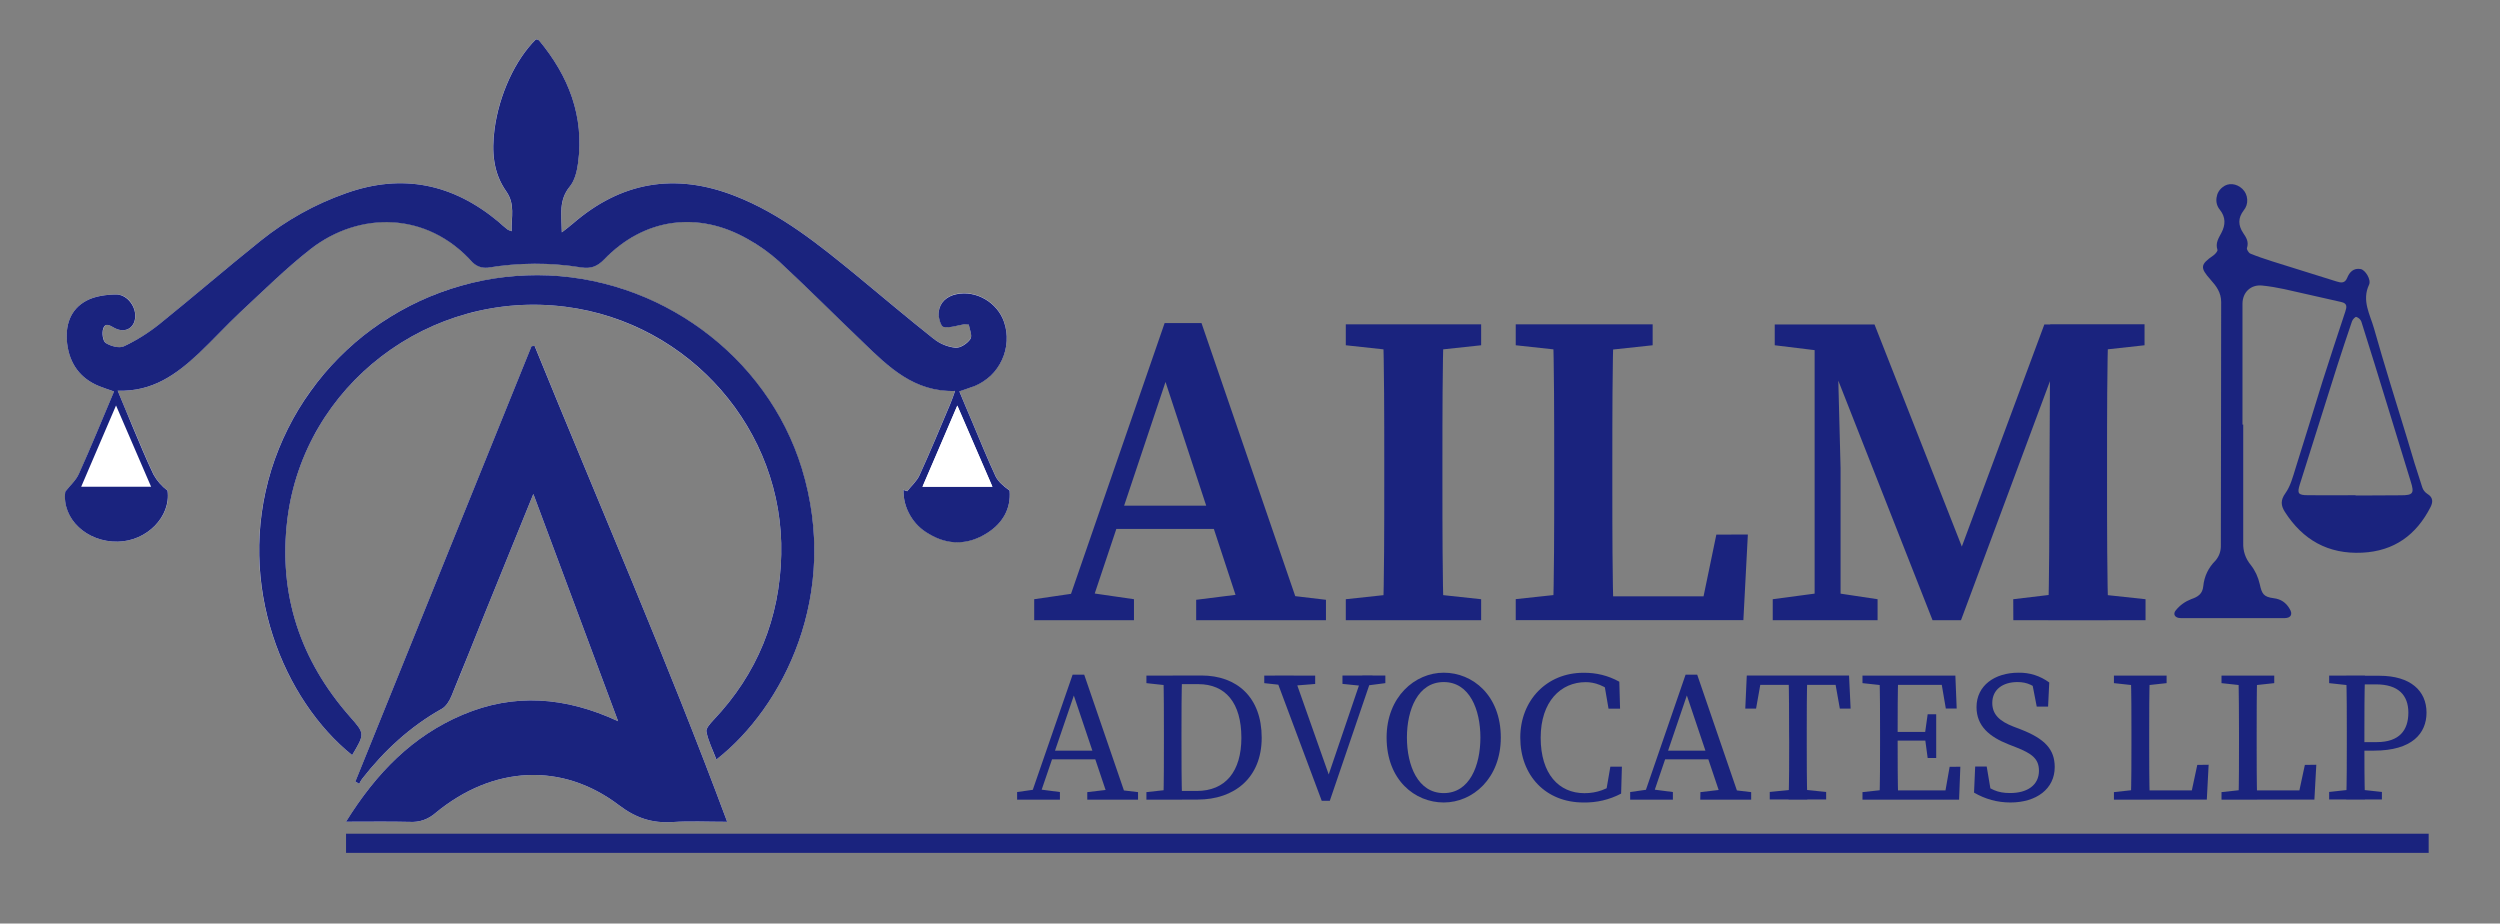
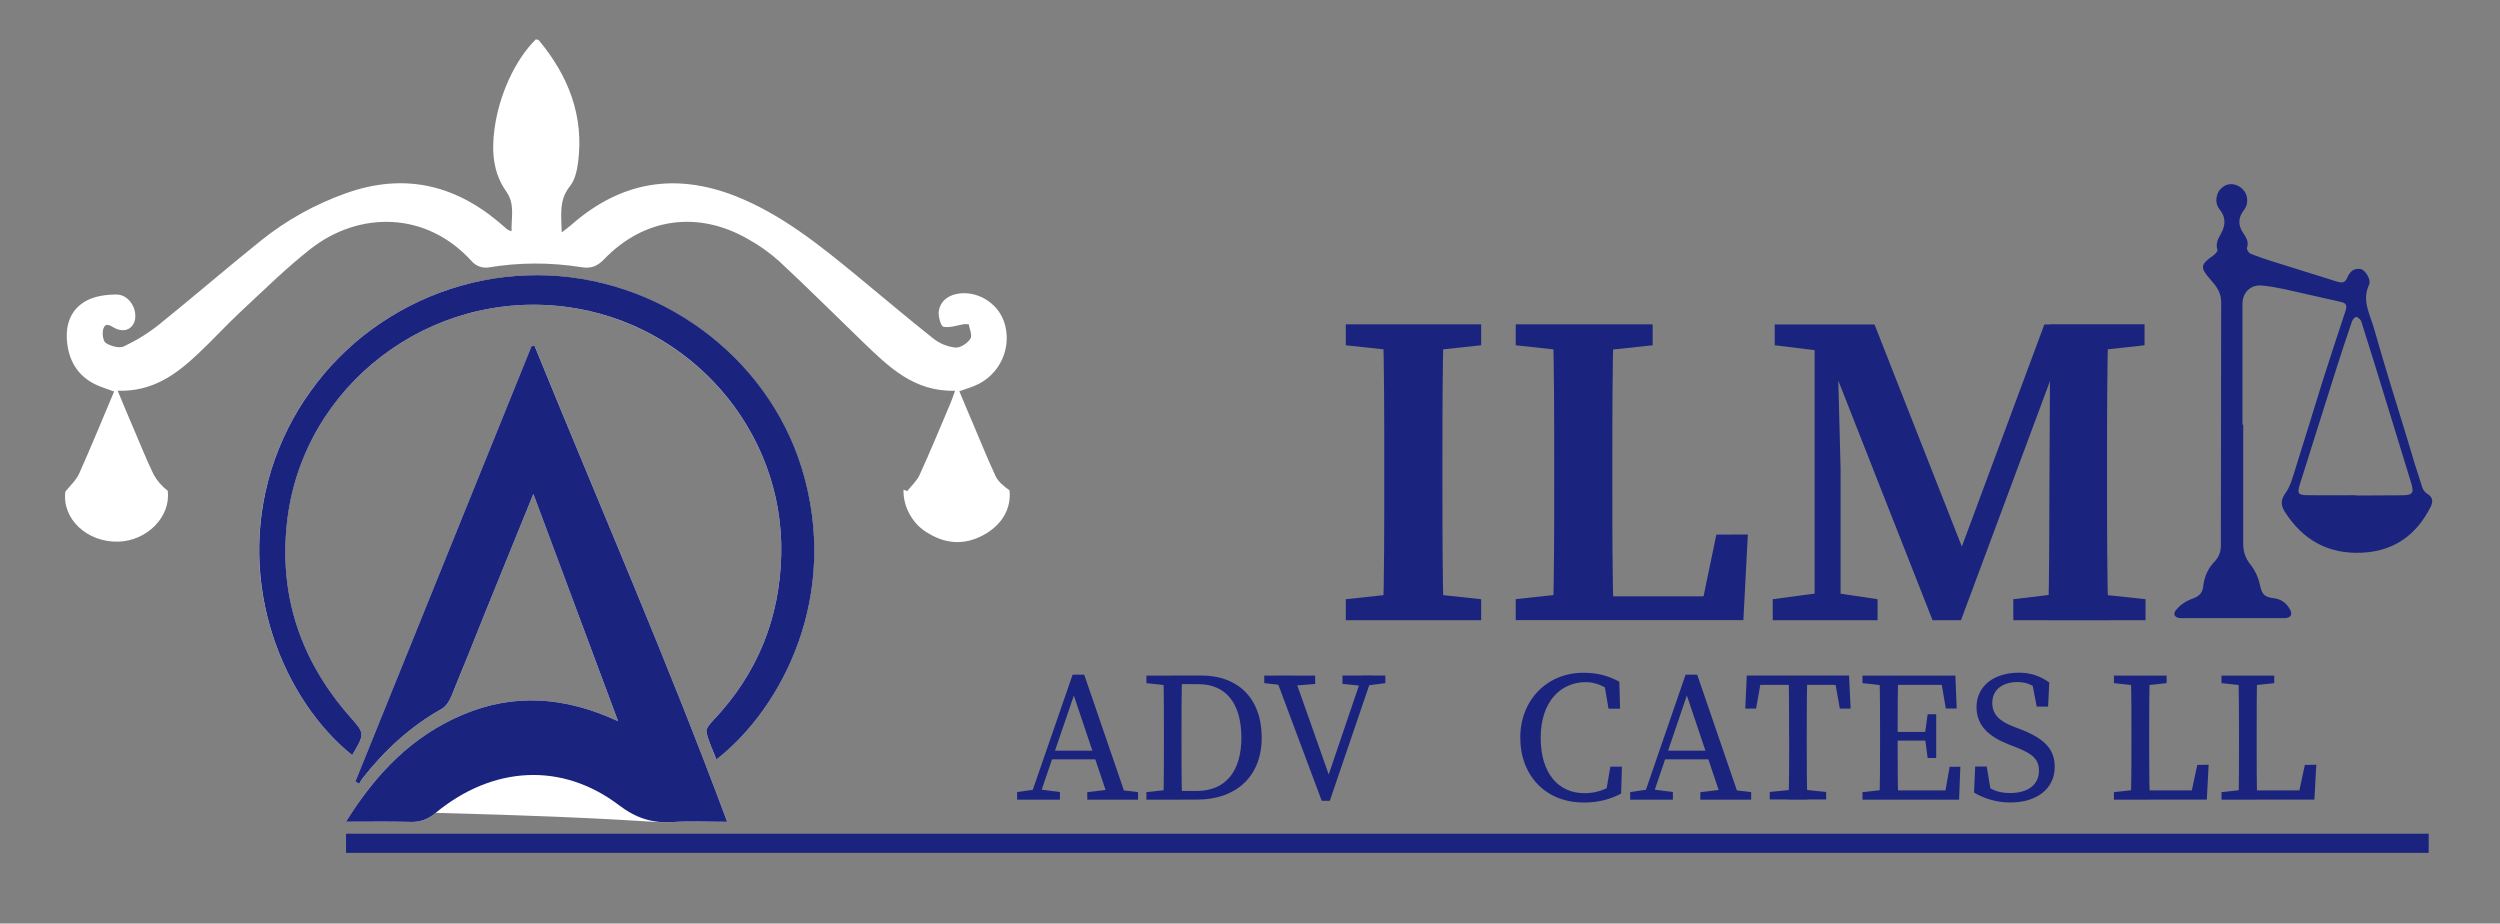
<svg xmlns="http://www.w3.org/2000/svg" width="157" zoomAndPan="magnify" viewBox="0 0 117.75 43.5" height="58" preserveAspectRatio="xMidYMid meet" version="1.0">
  <rect x="0" y="0" width="117.75" height="43.5" fill="#808080" stroke="none" />
  <path fill="#ffffff" d="M 5.543 18.402 C 7.191 18.461 8.316 17.625 9.359 16.633 C 10.031 16.004 10.652 15.316 11.328 14.688 C 12.418 13.676 13.477 12.621 14.645 11.711 C 16.902 9.953 20.082 9.914 22.25 12.34 C 22.449 12.535 22.691 12.621 22.973 12.602 C 24.438 12.355 25.906 12.352 27.371 12.582 C 27.836 12.66 28.133 12.547 28.461 12.203 C 30.332 10.262 32.875 9.906 35.227 11.258 C 35.758 11.551 36.246 11.898 36.695 12.301 C 38.035 13.547 39.328 14.836 40.641 16.105 C 41.852 17.273 43.055 18.465 44.984 18.402 C 44.891 18.66 44.836 18.836 44.762 19.004 C 44.285 20.129 43.82 21.258 43.312 22.371 C 43.184 22.652 42.93 22.875 42.73 23.129 L 42.555 23.066 C 42.547 23.492 42.652 23.891 42.867 24.262 C 43.082 24.633 43.375 24.926 43.75 25.133 C 44.656 25.68 45.594 25.66 46.484 25.105 C 47.227 24.637 47.625 23.945 47.551 23.098 C 47.266 22.891 47.016 22.688 46.891 22.422 C 46.504 21.59 46.16 20.734 45.801 19.891 C 45.594 19.414 45.398 18.934 45.184 18.426 C 45.48 18.324 45.691 18.262 45.902 18.172 C 46.188 18.055 46.441 17.891 46.668 17.676 C 46.891 17.461 47.066 17.215 47.195 16.934 C 47.324 16.652 47.398 16.359 47.414 16.051 C 47.43 15.742 47.391 15.441 47.289 15.148 C 46.973 14.234 45.977 13.652 45.043 13.848 C 44.598 13.941 44.273 14.227 44.215 14.668 C 44.188 14.906 44.312 15.363 44.434 15.391 C 44.742 15.449 45.086 15.32 45.418 15.266 C 45.438 15.266 45.453 15.266 45.629 15.273 C 45.66 15.484 45.809 15.797 45.707 15.953 C 45.57 16.164 45.234 16.391 45.004 16.371 C 44.621 16.328 44.281 16.191 43.98 15.961 C 42.754 14.992 41.566 13.977 40.355 12.984 C 38.578 11.527 36.797 10.082 34.609 9.223 C 31.781 8.125 29.25 8.566 26.969 10.539 C 26.828 10.668 26.676 10.773 26.457 10.945 C 26.434 10.109 26.328 9.418 26.836 8.781 C 27.07 8.496 27.172 8.062 27.223 7.68 C 27.52 5.477 26.781 3.586 25.387 1.906 C 25.355 1.871 25.285 1.867 25.238 1.852 C 24.266 2.809 23.5 4.473 23.289 6.09 C 23.152 7.125 23.219 8.133 23.84 9.012 C 24.27 9.617 24.074 10.23 24.094 10.891 C 24.027 10.871 23.965 10.844 23.902 10.812 C 23.758 10.691 23.617 10.566 23.473 10.445 C 21.336 8.66 18.957 8.152 16.293 9.102 C 14.836 9.621 13.508 10.359 12.305 11.32 C 10.688 12.617 9.121 13.973 7.508 15.273 C 6.992 15.688 6.434 16.031 5.84 16.312 C 5.617 16.418 5.211 16.305 4.98 16.152 C 4.848 16.062 4.801 15.672 4.871 15.473 C 4.977 15.164 5.203 15.348 5.414 15.457 C 5.945 15.73 6.418 15.398 6.371 14.805 C 6.336 14.332 5.965 13.867 5.477 13.871 C 4.988 13.875 4.48 13.945 4.078 14.16 C 3.293 14.578 3.062 15.352 3.168 16.191 C 3.285 17.137 3.781 17.832 4.695 18.195 C 4.898 18.277 5.109 18.344 5.375 18.441 C 4.816 19.762 4.293 21.043 3.727 22.309 C 3.582 22.625 3.301 22.875 3.078 23.156 C 2.914 24.438 4.094 25.543 5.562 25.512 C 6.93 25.48 8.059 24.328 7.898 23.113 C 7.625 22.906 7.406 22.652 7.238 22.355 C 6.887 21.625 6.586 20.875 6.27 20.133 C 6.031 19.586 5.805 19.035 5.543 18.402 Z M 5.543 18.402 " fill-opacity="1" fill-rule="nonzero" />
-   <path fill="#ffffff" d="M 34.25 38.707 C 31.406 31.059 28.199 23.715 25.184 16.293 L 25.039 16.305 L 16.742 36.809 L 16.918 36.922 C 16.957 36.836 17.004 36.758 17.059 36.68 C 18.102 35.348 19.32 34.219 20.812 33.383 C 21.016 33.27 21.172 33.004 21.266 32.777 C 21.793 31.516 22.293 30.234 22.805 28.965 C 23.559 27.102 24.316 25.242 25.121 23.266 C 26.461 26.859 27.762 30.344 29.113 33.969 C 26.613 32.809 24.207 32.641 21.797 33.664 C 19.43 34.668 17.723 36.406 16.301 38.703 C 17.418 38.703 18.355 38.688 19.293 38.711 C 19.758 38.738 20.168 38.594 20.52 38.285 C 23.223 36.059 26.477 35.891 29.156 37.926 C 29.953 38.531 30.723 38.781 31.684 38.719 C 32.484 38.664 33.293 38.707 34.25 38.707 Z M 34.25 38.707 " fill-opacity="1" fill-rule="nonzero" />
+   <path fill="#ffffff" d="M 34.25 38.707 C 31.406 31.059 28.199 23.715 25.184 16.293 L 25.039 16.305 L 16.742 36.809 L 16.918 36.922 C 16.957 36.836 17.004 36.758 17.059 36.68 C 18.102 35.348 19.32 34.219 20.812 33.383 C 21.016 33.27 21.172 33.004 21.266 32.777 C 21.793 31.516 22.293 30.234 22.805 28.965 C 23.559 27.102 24.316 25.242 25.121 23.266 C 26.461 26.859 27.762 30.344 29.113 33.969 C 26.613 32.809 24.207 32.641 21.797 33.664 C 19.43 34.668 17.723 36.406 16.301 38.703 C 17.418 38.703 18.355 38.688 19.293 38.711 C 19.758 38.738 20.168 38.594 20.52 38.285 C 29.953 38.531 30.723 38.781 31.684 38.719 C 32.484 38.664 33.293 38.707 34.25 38.707 Z M 34.25 38.707 " fill-opacity="1" fill-rule="nonzero" />
  <path fill="#ffffff" d="M 16.586 35.566 C 17.188 34.562 17.176 34.547 16.488 33.77 C 14.133 31.098 13.098 27.992 13.531 24.457 C 14.309 18.141 20.238 13.629 26.633 14.449 C 32.492 15.207 36.93 20.27 36.797 26.125 C 36.727 29.109 35.676 31.734 33.598 33.922 C 33.449 34.078 33.238 34.312 33.27 34.465 C 33.363 34.902 33.566 35.32 33.738 35.773 C 36.891 33.312 39.578 27.996 37.758 22.074 C 36.125 16.758 30.996 12.98 25.301 12.965 C 24.605 12.965 23.918 13.02 23.23 13.129 C 22.543 13.238 21.871 13.398 21.211 13.613 C 20.551 13.828 19.91 14.098 19.293 14.41 C 18.676 14.727 18.086 15.09 17.527 15.5 C 16.969 15.91 16.441 16.359 15.957 16.852 C 15.469 17.344 15.023 17.871 14.617 18.434 C 14.215 18.996 13.859 19.586 13.551 20.207 C 13.242 20.824 12.984 21.465 12.777 22.125 C 11.082 27.59 13.379 32.988 16.586 35.566 Z M 16.586 35.566 " fill-opacity="1" fill-rule="nonzero" />
-   <path fill="#1a237e" d="M 5.543 18.402 C 5.805 19.035 6.031 19.586 6.262 20.133 C 6.578 20.875 6.879 21.625 7.23 22.352 C 7.398 22.652 7.617 22.902 7.891 23.109 C 8.055 24.332 6.922 25.484 5.555 25.512 C 4.09 25.543 2.906 24.434 3.074 23.156 C 3.293 22.875 3.582 22.621 3.719 22.309 C 4.289 21.043 4.812 19.762 5.371 18.438 C 5.102 18.344 4.891 18.277 4.688 18.195 C 3.777 17.832 3.281 17.133 3.164 16.191 C 3.062 15.352 3.289 14.578 4.074 14.16 C 4.477 13.945 5 13.875 5.469 13.871 C 5.938 13.867 6.332 14.332 6.367 14.805 C 6.41 15.398 5.941 15.73 5.41 15.457 C 5.199 15.348 4.973 15.164 4.863 15.473 C 4.793 15.672 4.84 16.062 4.977 16.152 C 5.207 16.301 5.609 16.414 5.832 16.312 C 6.43 16.031 6.984 15.684 7.5 15.273 C 9.113 13.973 10.676 12.621 12.301 11.32 C 13.504 10.359 14.836 9.617 16.293 9.102 C 18.957 8.152 21.336 8.66 23.477 10.445 C 23.621 10.574 23.762 10.699 23.906 10.812 C 23.969 10.844 24.031 10.871 24.098 10.891 C 24.078 10.23 24.273 9.617 23.844 9.012 C 23.223 8.133 23.156 7.125 23.293 6.09 C 23.504 4.473 24.27 2.809 25.242 1.852 C 25.289 1.867 25.359 1.871 25.391 1.906 C 26.785 3.586 27.523 5.477 27.227 7.68 C 27.176 8.059 27.074 8.496 26.84 8.781 C 26.32 9.414 26.434 10.109 26.461 10.945 C 26.68 10.773 26.832 10.664 26.973 10.539 C 29.246 8.566 31.785 8.125 34.605 9.223 C 36.797 10.078 38.574 11.527 40.355 12.984 C 41.562 13.977 42.754 14.992 43.98 15.961 C 44.281 16.195 44.621 16.336 45.004 16.379 C 45.234 16.398 45.57 16.176 45.707 15.965 C 45.809 15.809 45.66 15.492 45.629 15.285 C 45.453 15.273 45.438 15.273 45.418 15.273 C 45.086 15.328 44.742 15.457 44.434 15.398 C 44.309 15.375 44.18 14.918 44.215 14.676 C 44.273 14.234 44.598 13.953 45.043 13.859 C 45.977 13.66 46.973 14.242 47.289 15.16 C 47.391 15.453 47.43 15.754 47.414 16.062 C 47.398 16.371 47.324 16.664 47.195 16.945 C 47.066 17.227 46.891 17.473 46.668 17.688 C 46.441 17.898 46.188 18.066 45.902 18.184 C 45.695 18.266 45.48 18.328 45.184 18.434 C 45.398 18.941 45.594 19.422 45.801 19.898 C 46.16 20.746 46.504 21.602 46.891 22.434 C 47.02 22.695 47.266 22.898 47.551 23.105 C 47.625 23.957 47.227 24.645 46.484 25.113 C 45.594 25.672 44.656 25.691 43.75 25.145 C 43.375 24.934 43.082 24.645 42.867 24.273 C 42.652 23.902 42.547 23.504 42.555 23.074 L 42.73 23.137 C 42.926 22.883 43.184 22.664 43.312 22.379 C 43.82 21.27 44.285 20.141 44.762 19.016 C 44.836 18.848 44.891 18.672 44.984 18.414 C 43.059 18.473 41.852 17.285 40.641 16.113 C 39.328 14.852 38.035 13.559 36.695 12.312 C 36.246 11.91 35.758 11.559 35.227 11.266 C 32.875 9.918 30.332 10.273 28.461 12.215 C 28.137 12.551 27.836 12.668 27.371 12.594 C 25.906 12.359 24.438 12.367 22.973 12.609 C 22.691 12.633 22.449 12.547 22.25 12.352 C 20.082 9.93 16.902 9.969 14.645 11.719 C 13.477 12.629 12.418 13.684 11.328 14.695 C 10.652 15.328 10.031 16.012 9.359 16.645 C 8.316 17.625 7.188 18.461 5.543 18.402 Z M 7.117 22.926 L 5.465 19.098 C 4.883 20.457 4.367 21.656 3.824 22.926 Z M 46.746 22.926 C 46.188 21.633 45.672 20.445 45.094 19.102 C 44.512 20.461 43.996 21.66 43.453 22.926 Z M 46.746 22.926 " fill-opacity="1" fill-rule="nonzero" />
  <path fill="#1a237e" d="M 34.25 38.707 C 33.293 38.707 32.484 38.664 31.684 38.719 C 30.719 38.781 29.953 38.531 29.156 37.926 C 26.477 35.891 23.223 36.059 20.52 38.285 C 20.168 38.594 19.758 38.738 19.289 38.711 C 18.355 38.688 17.418 38.703 16.297 38.703 C 17.723 36.406 19.43 34.664 21.793 33.664 C 24.207 32.641 26.613 32.809 29.113 33.969 C 27.762 30.344 26.461 26.859 25.121 23.266 C 24.316 25.242 23.559 27.102 22.805 28.965 C 22.297 30.234 21.789 31.512 21.266 32.777 C 21.172 33.008 21.012 33.27 20.812 33.383 C 19.32 34.219 18.102 35.348 17.059 36.68 C 17.004 36.758 16.957 36.836 16.918 36.922 L 16.738 36.809 L 25.035 16.305 L 25.18 16.293 C 28.199 23.715 31.406 31.059 34.25 38.707 Z M 34.25 38.707 " fill-opacity="1" fill-rule="nonzero" />
  <path fill="#1a237e" d="M 16.586 35.566 C 13.379 32.988 11.09 27.59 12.781 22.121 C 12.988 21.461 13.246 20.82 13.555 20.203 C 13.863 19.582 14.219 18.992 14.625 18.43 C 15.027 17.867 15.473 17.34 15.961 16.848 C 16.449 16.355 16.973 15.902 17.531 15.496 C 18.094 15.086 18.684 14.723 19.301 14.406 C 19.918 14.09 20.559 13.824 21.219 13.609 C 21.879 13.395 22.551 13.23 23.238 13.121 C 23.922 13.016 24.613 12.961 25.309 12.961 C 31 12.973 36.133 16.75 37.766 22.066 C 39.582 27.996 36.895 33.309 33.742 35.773 C 33.57 35.32 33.359 34.902 33.273 34.465 C 33.238 34.312 33.453 34.078 33.598 33.922 C 35.676 31.734 36.73 29.109 36.797 26.125 C 36.934 20.27 32.496 15.199 26.637 14.449 C 20.238 13.629 14.316 18.137 13.535 24.457 C 13.102 27.992 14.137 31.098 16.492 33.77 C 17.18 34.547 17.188 34.562 16.586 35.566 Z M 16.586 35.566 " fill-opacity="1" fill-rule="nonzero" />
-   <path fill="#ffffff" d="M 46.742 22.926 L 43.445 22.926 C 43.992 21.66 44.508 20.461 45.086 19.102 C 45.668 20.445 46.184 21.633 46.742 22.926 Z M 46.742 22.926 " fill-opacity="1" fill-rule="nonzero" />
-   <path fill="#1a237e" d="M 48.711 28.223 L 50.855 27.91 L 51.254 27.91 L 53.41 28.223 L 53.41 29.211 L 48.711 29.211 Z M 54.855 15.215 L 56.59 15.215 L 61.395 29.211 L 58.586 29.211 L 54.668 17.297 L 55.309 16.754 L 51.141 29.211 L 50.016 29.211 Z M 52.488 23.816 L 58.191 23.816 L 58.598 24.914 L 52.141 24.914 Z M 56.34 28.25 L 58.859 27.934 L 59.785 27.934 L 62.453 28.25 L 62.453 29.211 L 56.34 29.211 Z M 56.34 28.25 " fill-opacity="1" fill-rule="nonzero" />
  <path fill="#1a237e" d="M 63.387 16.262 L 63.387 15.277 L 69.762 15.277 L 69.762 16.262 L 66.824 16.578 L 66.301 16.578 Z M 66.816 27.906 L 69.762 28.223 L 69.762 29.211 L 63.387 29.211 L 63.387 28.223 L 66.293 27.91 Z M 65.199 21.785 C 65.199 19.625 65.199 17.441 65.137 15.277 L 68 15.277 C 67.938 17.398 67.938 19.582 67.938 21.785 L 67.938 22.691 C 67.938 24.859 67.938 27.043 68 29.207 L 65.137 29.207 C 65.199 27.086 65.199 24.902 65.199 22.699 Z M 65.199 21.785 " fill-opacity="1" fill-rule="nonzero" />
  <path fill="#1a237e" d="M 71.391 16.262 L 71.391 15.277 L 77.84 15.277 L 77.84 16.262 L 74.898 16.578 L 74.301 16.578 Z M 74.57 27.906 L 74.57 29.207 L 71.391 29.207 L 71.391 28.219 L 74.301 27.906 Z M 73.141 15.277 L 76.004 15.277 C 75.941 17.422 75.941 19.609 75.941 21.785 L 75.941 23.07 C 75.941 24.887 75.941 27.07 76.004 29.207 L 73.141 29.207 C 73.203 27.062 73.203 24.875 73.203 22.922 L 73.203 21.785 C 73.203 19.602 73.203 17.418 73.141 15.281 Z M 82.324 25.176 L 82.113 29.207 L 74.57 29.207 L 74.57 28.086 L 81.387 28.086 L 80.004 29.211 L 80.84 25.18 Z M 82.324 25.176 " fill-opacity="1" fill-rule="nonzero" />
  <path fill="#1a237e" d="M 83.496 28.223 L 85.84 27.91 L 86.355 27.91 L 88.434 28.223 L 88.434 29.211 L 83.496 29.211 Z M 83.59 15.281 L 86.492 15.281 L 86.508 16.582 L 86.211 16.582 L 83.59 16.262 Z M 85.469 15.281 L 86.516 15.281 L 86.691 22.055 L 86.691 29.211 L 85.469 29.211 Z M 85.543 15.281 L 88.289 15.281 L 92.766 26.668 L 92.059 26.668 L 96.289 15.281 L 97.547 15.281 L 92.363 29.211 L 91.023 29.211 Z M 94.824 28.223 L 97.445 27.91 L 98.145 27.91 L 101.055 28.223 L 101.055 29.211 L 94.828 29.211 Z M 96.527 22.922 L 96.566 15.273 L 99.305 15.273 C 99.242 17.414 99.242 19.598 99.242 21.785 L 99.242 22.703 C 99.242 24.883 99.242 27.066 99.305 29.215 L 96.465 29.215 C 96.527 27.074 96.52 24.891 96.527 22.926 Z M 97.871 15.273 L 101.008 15.273 L 101.008 16.262 L 98.141 16.578 L 97.871 16.578 Z M 97.871 15.273 " fill-opacity="1" fill-rule="nonzero" />
  <path fill="#1a237e" d="M 47.906 37.305 L 48.789 37.18 L 48.961 37.18 L 49.922 37.305 L 49.922 37.664 L 47.906 37.664 Z M 50.52 31.777 L 51.066 31.777 L 53.086 37.664 L 52.227 37.664 L 50.477 32.461 L 50.688 32.438 L 48.902 37.664 L 48.484 37.664 Z M 49.496 35.355 L 51.867 35.355 L 52.012 35.766 L 49.355 35.766 Z M 51.211 37.309 L 52.312 37.18 L 52.512 37.18 L 53.602 37.309 L 53.602 37.664 L 51.211 37.664 Z M 51.211 37.309 " fill-opacity="1" fill-rule="nonzero" />
  <path fill="#1a237e" d="M 53.996 32.176 L 53.996 31.82 L 55.234 31.82 L 55.234 32.301 L 55.145 32.301 Z M 55.234 37.176 L 55.234 37.664 L 53.996 37.664 L 53.996 37.309 L 55.137 37.184 Z M 54.82 34.523 C 54.82 33.625 54.82 32.719 54.797 31.82 L 55.676 31.82 C 55.648 32.703 55.648 33.609 55.648 34.523 L 55.648 34.855 C 55.648 35.855 55.648 36.766 55.676 37.664 L 54.797 37.664 C 54.82 36.781 54.82 35.871 54.82 34.855 Z M 55.234 37.254 L 56.363 37.254 C 57.723 37.254 58.469 36.332 58.469 34.75 C 58.469 33.105 57.723 32.223 56.438 32.223 L 55.234 32.223 L 55.234 31.816 L 56.586 31.816 C 58.266 31.816 59.426 32.848 59.426 34.746 C 59.426 36.645 58.129 37.66 56.41 37.66 L 55.234 37.66 Z M 55.234 37.254 " fill-opacity="1" fill-rule="nonzero" />
  <path fill="#1a237e" d="M 60.691 32.301 L 59.547 32.176 L 59.547 31.82 L 61.945 31.82 L 61.945 32.215 L 60.871 32.301 Z M 60.047 31.816 L 60.938 31.816 L 62.676 36.742 L 62.488 36.754 L 64.168 31.812 L 64.648 31.812 L 62.633 37.719 L 62.254 37.719 Z M 64.113 32.301 L 63.23 32.211 L 63.23 31.816 L 65.25 31.816 L 65.25 32.176 L 64.285 32.301 Z M 64.113 32.301 " fill-opacity="1" fill-rule="nonzero" />
-   <path fill="#1a237e" d="M 70.688 34.738 C 70.688 36.66 69.367 37.797 68 37.797 C 66.637 37.797 65.309 36.734 65.309 34.738 C 65.309 32.82 66.645 31.684 68 31.684 C 69.359 31.684 70.688 32.746 70.688 34.738 Z M 68 37.355 C 69.219 37.355 69.727 36.059 69.727 34.738 C 69.727 33.422 69.219 32.125 68 32.125 C 66.785 32.125 66.266 33.422 66.266 34.738 C 66.266 36.059 66.785 37.355 68 37.355 Z M 68 37.355 " fill-opacity="1" fill-rule="nonzero" />
  <path fill="#1a237e" d="M 76.172 36.801 L 76.172 37.277 L 75.625 37.406 L 75.848 36.109 L 76.391 36.109 L 76.355 37.379 C 75.801 37.668 75.207 37.809 74.578 37.797 C 72.809 37.797 71.605 36.535 71.605 34.742 C 71.605 32.977 72.863 31.688 74.574 31.688 C 75.176 31.68 75.742 31.816 76.27 32.109 L 76.305 33.379 L 75.762 33.379 L 75.539 32.082 L 76.086 32.207 L 76.086 32.738 C 75.59 32.281 75.105 32.129 74.688 32.129 C 73.516 32.129 72.566 33.039 72.566 34.746 C 72.566 36.453 73.422 37.359 74.629 37.359 C 75.211 37.359 75.727 37.172 76.172 36.801 Z M 76.172 36.801 " fill-opacity="1" fill-rule="nonzero" />
  <path fill="#1a237e" d="M 76.781 37.305 L 77.66 37.18 L 77.832 37.18 L 78.793 37.305 L 78.793 37.664 L 76.781 37.664 Z M 79.391 31.777 L 79.938 31.777 L 81.957 37.664 L 81.102 37.664 L 79.352 32.461 L 79.559 32.438 L 77.781 37.664 L 77.363 37.664 Z M 78.375 35.355 L 80.746 35.355 L 80.887 35.766 L 78.227 35.766 Z M 80.09 37.309 L 81.191 37.18 L 81.391 37.18 L 82.48 37.309 L 82.48 37.664 L 80.082 37.664 Z M 80.09 37.309 " fill-opacity="1" fill-rule="nonzero" />
  <path fill="#1a237e" d="M 82.582 32.258 L 82.988 31.816 L 82.711 33.375 L 82.203 33.375 L 82.273 31.816 L 87.09 31.816 L 87.164 33.375 L 86.656 33.375 L 86.379 31.816 L 86.785 32.258 Z M 84.773 37.176 L 86.012 37.301 L 86.012 37.656 L 83.355 37.656 L 83.355 37.301 L 84.586 37.176 Z M 84.266 34.523 C 84.266 33.625 84.266 32.715 84.242 31.816 L 85.125 31.816 C 85.098 32.699 85.098 33.605 85.098 34.523 L 85.098 34.953 C 85.098 35.855 85.098 36.762 85.125 37.664 L 84.242 37.664 C 84.27 36.777 84.27 35.871 84.27 34.953 Z M 84.266 34.523 " fill-opacity="1" fill-rule="nonzero" />
  <path fill="#1a237e" d="M 87.723 32.176 L 87.723 31.82 L 88.965 31.82 L 88.965 32.301 L 88.875 32.301 Z M 88.965 37.176 L 88.965 37.664 L 87.723 37.664 L 87.723 37.309 L 88.875 37.184 Z M 88.551 34.523 C 88.551 33.625 88.551 32.719 88.523 31.82 L 89.406 31.82 C 89.379 32.703 89.379 33.609 89.379 34.523 L 89.379 34.855 C 89.379 35.855 89.379 36.766 89.406 37.664 L 88.523 37.664 C 88.551 36.781 88.551 35.871 88.551 34.957 Z M 91.383 31.82 L 91.789 32.258 L 88.965 32.258 L 88.965 31.82 L 92.098 31.82 L 92.16 33.371 L 91.648 33.371 Z M 90.945 34.883 L 88.965 34.883 L 88.965 34.473 L 90.945 34.473 Z M 92.332 36.113 L 92.273 37.664 L 88.969 37.664 L 88.969 37.227 L 91.965 37.227 L 91.555 37.668 L 91.828 36.117 Z M 90.664 34.562 L 90.793 33.641 L 91.195 33.641 L 91.195 35.703 L 90.793 35.703 L 90.664 34.738 Z M 90.664 34.562 " fill-opacity="1" fill-rule="nonzero" />
  <path fill="#1a237e" d="M 96.035 36.301 C 96.035 35.738 95.699 35.488 94.949 35.195 L 94.609 35.062 C 93.707 34.707 93.094 34.199 93.094 33.305 C 93.094 32.293 93.945 31.684 95.074 31.684 C 95.605 31.676 96.09 31.832 96.52 32.145 L 96.465 33.281 L 95.93 33.281 L 95.676 31.969 L 96.246 32.254 L 96.246 32.691 C 95.812 32.277 95.48 32.125 95.02 32.125 C 94.348 32.125 93.836 32.465 93.836 33.109 C 93.836 33.656 94.191 33.973 94.824 34.219 L 95.172 34.352 C 96.328 34.801 96.777 35.305 96.777 36.129 C 96.777 37.16 95.91 37.797 94.691 37.797 C 94.078 37.797 93.508 37.641 92.977 37.332 L 93.031 36.105 L 93.574 36.105 L 93.801 37.453 L 93.223 37.211 L 93.223 36.793 C 93.77 37.18 94.07 37.352 94.668 37.352 C 95.492 37.355 96.035 36.977 96.035 36.301 Z M 96.035 36.301 " fill-opacity="1" fill-rule="nonzero" />
  <path fill="#1a237e" d="M 99.566 32.176 L 99.566 31.82 L 102.047 31.82 L 102.047 32.176 L 100.898 32.301 L 100.715 32.301 Z M 100.805 37.176 L 100.805 37.664 L 99.566 37.664 L 99.566 37.309 L 100.707 37.184 Z M 100.363 31.82 L 101.254 31.82 C 101.227 32.719 101.227 33.629 101.227 34.527 L 101.227 35.129 C 101.227 35.875 101.227 36.781 101.254 37.664 L 100.363 37.664 C 100.391 36.766 100.391 35.859 100.391 34.969 L 100.391 34.527 C 100.391 33.609 100.391 32.699 100.363 31.816 Z M 104.027 36.02 L 103.941 37.66 L 100.805 37.66 L 100.805 37.227 L 103.633 37.227 L 103.141 37.668 L 103.492 36.027 Z M 104.027 36.02 " fill-opacity="1" fill-rule="nonzero" />
  <path fill="#1a237e" d="M 104.633 32.176 L 104.633 31.82 L 107.117 31.82 L 107.117 32.176 L 105.961 32.301 L 105.777 32.301 Z M 105.875 37.176 L 105.875 37.664 L 104.633 37.664 L 104.633 37.309 L 105.781 37.184 Z M 105.434 31.82 L 106.312 31.82 C 106.289 32.719 106.289 33.629 106.289 34.527 L 106.289 35.129 C 106.289 35.875 106.289 36.781 106.312 37.664 L 105.434 37.664 C 105.457 36.766 105.457 35.859 105.457 34.969 L 105.457 34.527 C 105.453 33.609 105.453 32.699 105.434 31.816 Z M 109.098 36.02 L 109.008 37.66 L 105.875 37.66 L 105.875 37.227 L 108.703 37.227 L 108.207 37.668 L 108.559 36.027 Z M 109.098 36.02 " fill-opacity="1" fill-rule="nonzero" />
-   <path fill="#1a237e" d="M 109.703 32.176 L 109.703 31.82 L 110.941 31.82 L 110.941 32.301 L 110.852 32.301 Z M 111.043 37.176 L 112.188 37.301 L 112.188 37.656 L 109.703 37.656 L 109.703 37.301 L 110.844 37.176 Z M 110.535 34.523 C 110.535 33.625 110.535 32.715 110.508 31.816 L 111.391 31.816 C 111.363 32.699 111.363 33.605 111.363 34.523 L 111.363 35.055 C 111.363 35.941 111.363 36.762 111.391 37.66 L 110.508 37.66 C 110.535 36.777 110.535 35.871 110.535 34.953 Z M 111.824 35.355 L 110.949 35.355 L 110.949 34.953 L 111.949 34.953 C 113.012 34.953 113.434 34.391 113.434 33.566 C 113.434 32.742 112.961 32.234 111.914 32.234 L 110.941 32.234 L 110.941 31.828 L 112.066 31.828 C 113.543 31.828 114.289 32.543 114.289 33.566 C 114.289 34.535 113.617 35.355 111.816 35.355 Z M 111.824 35.355 " fill-opacity="1" fill-rule="nonzero" />
  <path stroke-linecap="butt" transform="matrix(0.127, 0, 0, 0.126, -8.476, -8.365)" fill="none" stroke-linejoin="miter" d="M 195.074 381.619 L 967.452 381.619 " stroke="#1a237e" stroke-width="7.16" stroke-opacity="1" stroke-miterlimit="10" />
  <path fill="#1a237e" d="M 105.656 20 C 105.656 21.852 105.656 23.707 105.656 25.559 C 105.641 25.957 105.762 26.309 106.016 26.617 C 106.223 26.883 106.359 27.184 106.434 27.512 C 106.535 27.969 106.609 28.113 107.09 28.176 C 107.426 28.215 107.676 28.383 107.844 28.68 C 108 28.93 107.902 29.109 107.613 29.113 C 105.98 29.113 104.348 29.113 102.715 29.113 C 102.43 29.113 102.332 28.918 102.48 28.746 C 102.676 28.504 102.918 28.332 103.207 28.219 C 103.535 28.109 103.738 27.965 103.773 27.617 C 103.82 27.145 104.012 26.742 104.348 26.406 C 104.512 26.215 104.598 25.988 104.602 25.734 C 104.617 21.895 104.605 18.059 104.617 14.223 C 104.617 13.781 104.391 13.477 104.121 13.176 C 103.613 12.605 103.629 12.461 104.25 12.031 C 104.34 11.969 104.465 11.824 104.441 11.762 C 104.336 11.441 104.5 11.215 104.633 10.957 C 104.82 10.598 104.84 10.234 104.555 9.879 C 104.422 9.715 104.371 9.527 104.398 9.316 C 104.426 9.109 104.523 8.938 104.691 8.812 C 104.953 8.598 105.336 8.633 105.617 8.898 C 105.758 9.035 105.832 9.203 105.844 9.398 C 105.855 9.594 105.797 9.766 105.672 9.918 C 105.414 10.258 105.406 10.605 105.656 10.977 C 105.805 11.195 105.926 11.395 105.832 11.68 C 105.809 11.742 105.91 11.91 105.992 11.945 C 106.324 12.082 106.668 12.195 107.008 12.305 C 108.023 12.625 109.031 12.938 110.043 13.254 C 110.258 13.324 110.441 13.355 110.551 13.09 C 110.66 12.82 110.848 12.613 111.188 12.672 C 111.402 12.711 111.695 13.172 111.582 13.41 C 111.23 14.16 111.629 14.809 111.816 15.469 C 112.305 17.203 112.848 18.922 113.375 20.648 C 113.598 21.418 113.836 22.188 114.09 22.957 C 114.133 23.082 114.211 23.184 114.324 23.258 C 114.598 23.422 114.602 23.637 114.48 23.879 C 113.812 25.191 112.773 25.957 111.262 26.031 C 109.66 26.109 108.465 25.434 107.617 24.109 C 107.43 23.812 107.402 23.562 107.645 23.227 C 107.883 22.891 107.992 22.469 108.117 22.066 C 108.551 20.703 108.961 19.336 109.387 17.973 C 109.734 16.871 110.102 15.777 110.461 14.684 C 110.531 14.469 110.578 14.289 110.266 14.223 C 109.371 14.027 108.48 13.812 107.586 13.617 C 107.242 13.543 106.895 13.484 106.547 13.449 C 106.016 13.395 105.625 13.762 105.621 14.301 C 105.621 16.203 105.621 18.102 105.621 20 Z M 110.945 23.324 L 110.945 23.336 L 111.523 23.336 L 113.086 23.328 C 113.66 23.328 113.719 23.23 113.547 22.684 C 113.184 21.516 112.828 20.34 112.469 19.172 C 112.055 17.828 111.645 16.484 111.219 15.145 C 111.172 15.035 111.09 14.965 110.98 14.926 C 110.938 14.914 110.809 15.043 110.781 15.129 C 110.539 15.836 110.305 16.543 110.078 17.25 C 109.492 19.105 108.91 20.965 108.32 22.82 C 108.191 23.234 108.238 23.324 108.699 23.324 C 109.445 23.336 110.195 23.324 110.945 23.324 Z M 110.945 23.324 " fill-opacity="1" fill-rule="nonzero" />
</svg>